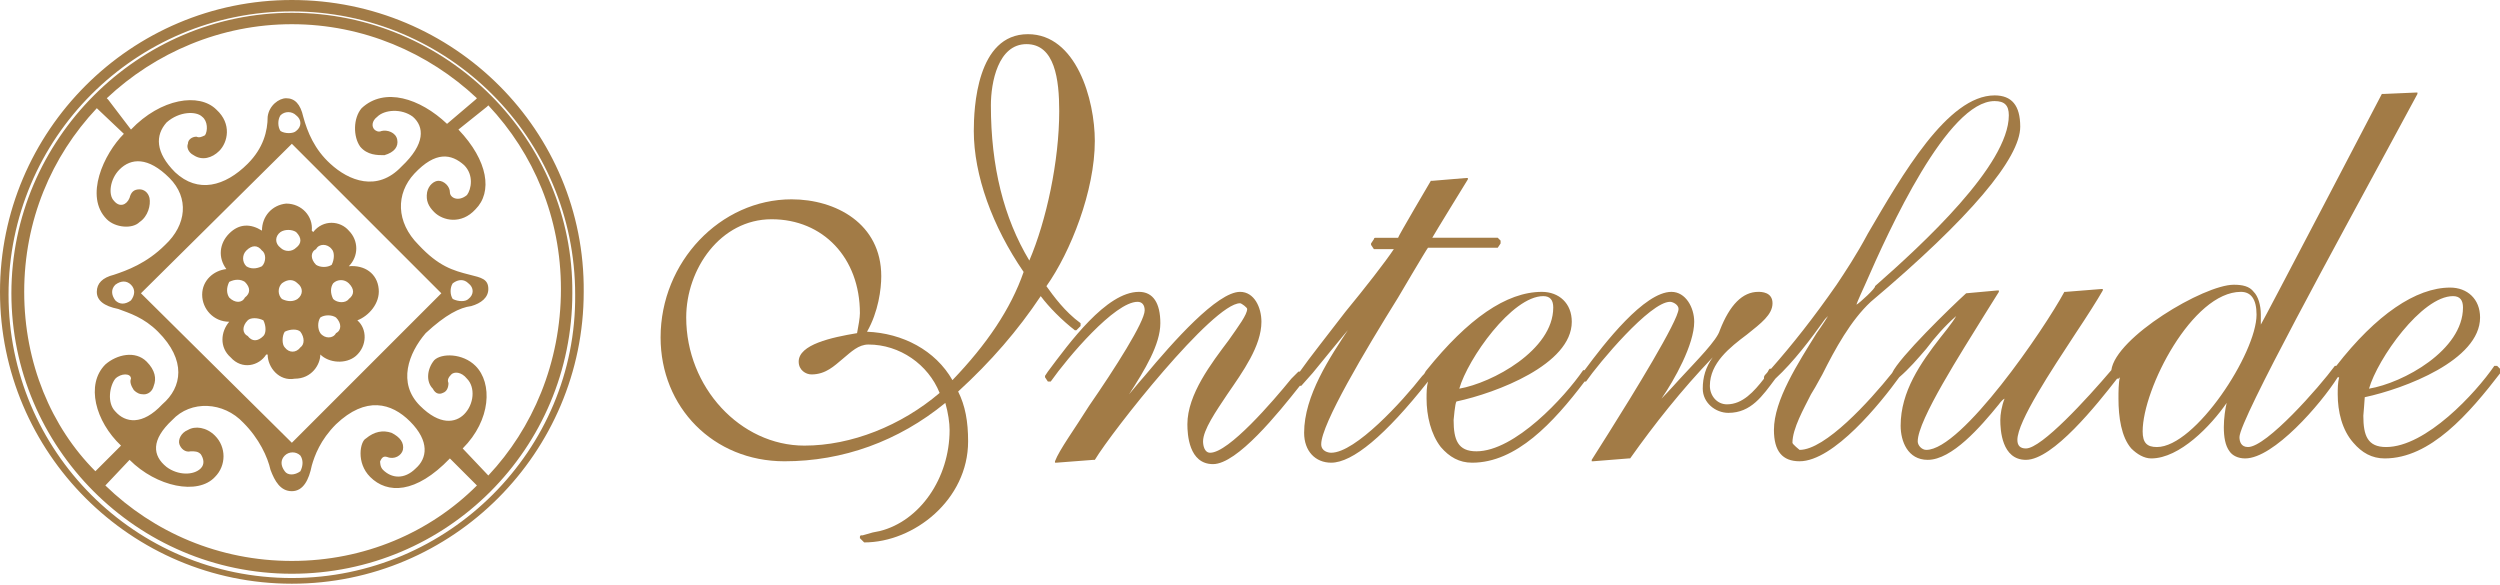
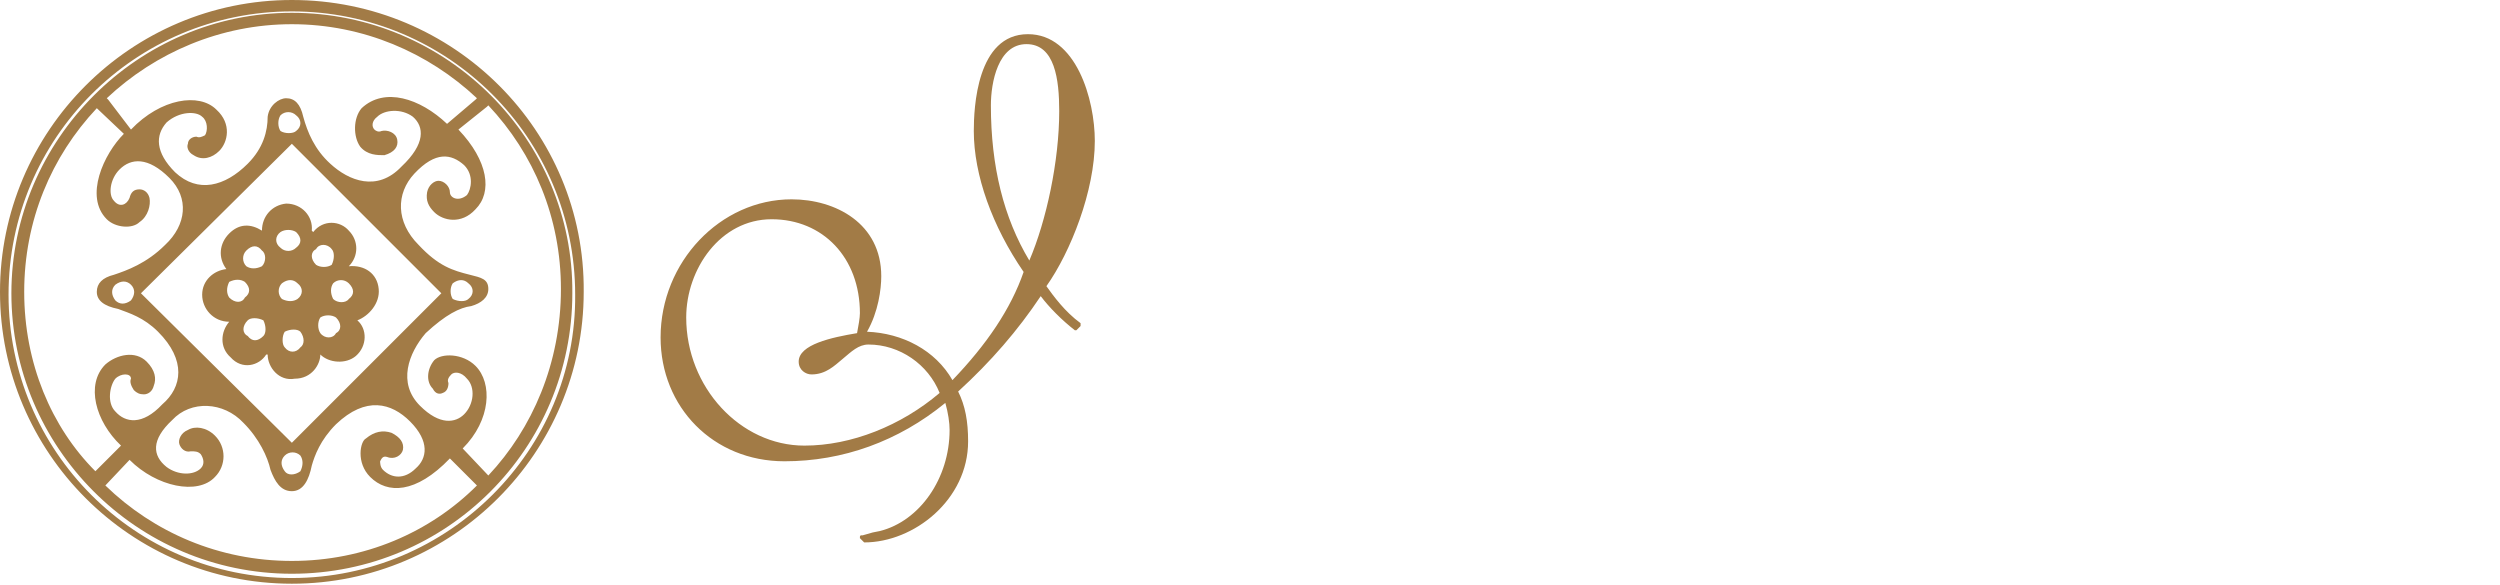
<svg xmlns="http://www.w3.org/2000/svg" version="1.1" id="レイヤー_1" x="0px" y="0px" width="175.6px" height="41.1px" viewBox="0 0 175.6 41.1" style="enable-background:new 0 0 175.6 41.1;" xml:space="preserve">
  <style type="text/css">
	.st0{fill:#A27B46;}
</style>
  <g>
    <g>
      <g>
        <g>
          <path class="st0" d="M75.5,23.2C75.5,23.2,75.5,23.2,75.5,23.2c0.1,0,0.1,0,0.1,0l0.3-0.3c0,0,0,0,0-0.1c0,0,0,0,0,0      c0,0,0-0.1,0-0.1c-1.1-0.8-1.9-1.9-2.4-2.6c1.7-2.4,3.4-6.7,3.4-10.2c0-2.9-1.3-7.5-4.7-7.5c-3.6,0-3.8,5.2-3.8,6.8      c0,3.1,1.3,6.7,3.5,9.9c-0.9,2.6-2.6,5.1-5,7.6c-1.2-2.1-3.5-3.3-6-3.4c0.8-1.4,1-3,1-3.9c0-3.7-3.2-5.4-6.3-5.4      c-5,0-9.2,4.4-9.2,9.7c0,4.9,3.7,8.7,8.7,8.7c4.1,0,8-1.4,11.3-4.1c0.2,0.7,0.3,1.4,0.3,1.9c0,3.4-2.1,6.4-4.9,7.1l-0.5,0.1      l-0.7,0.2c0,0-0.1,0-0.1,0c0,0-0.1,0-0.1,0.1c0,0,0,0.1,0,0.1l0.3,0.3c3.5,0,7.3-3,7.3-7.1c0-1.4-0.2-2.5-0.7-3.5      c2.3-2.1,4.2-4.3,5.8-6.7C73.7,21.6,74.6,22.5,75.5,23.2z M74.4,7.8c0,3.5-0.9,7.7-2.1,10.5c-1.8-3-2.7-6.6-2.7-10.9      c0-1.6,0.5-4.3,2.5-4.3C74.1,3.1,74.4,5.6,74.4,7.8z M60.2,23.4C60.1,23.4,60.1,23.4,60.2,23.4c-1.8,0.3-4.1,0.8-4.1,2      c0,0.6,0.5,0.9,0.9,0.9c1,0,1.6-0.6,2.2-1.1c0.6-0.5,1.1-1,1.8-1c2.2,0,4.2,1.4,5,3.4c-2.7,2.3-6.2,3.7-9.5,3.7      c-4.5,0-8.3-4.1-8.3-9c0-3.4,2.4-6.9,6-6.9c3.6,0,6.2,2.7,6.2,6.6C60.4,22.3,60.3,22.9,60.2,23.4z" />
-           <path class="st0" d="M175.6,25.9l-0.2-0.2c0,0,0,0-0.1,0c0,0,0,0-0.1,0c-1.3,1.9-4.8,5.7-7.6,5.7c-1.3,0-1.6-0.8-1.6-2.2      c0,0,0.1-1.2,0.1-1.3c2.8-0.6,8.1-2.6,8.1-5.6c0-1.3-0.9-2.1-2.1-2.1c-2.4,0-5.2,1.9-8,5.5c0,0-0.1,0-0.1,0      c-1.1,1.5-4.8,5.7-6.1,5.7c-0.5,0-0.6-0.4-0.6-0.7c0-1.2,7.1-14.1,10.5-20.4l2-3.7c0,0,0-0.1,0-0.1c0,0,0,0-0.1,0l-2.3,0.1      c0,0-0.1,0-0.1,0c0,0-8.3,15.9-8.5,16.2c0-0.3,0-0.5,0-0.7c0-0.7-0.2-1.3-0.5-1.6c-0.3-0.4-0.8-0.5-1.4-0.5      c-2.1,0-8.3,3.7-8.6,6c-1.7,2-4.9,5.5-6,5.5c-0.4,0-0.6-0.2-0.6-0.6c0-1.3,2.4-4.9,4.1-7.5c0.8-1.2,1.5-2.3,1.9-3      c0,0,0-0.1,0-0.1c0,0-0.1,0-0.1,0l-2.5,0.2c0,0-0.1,0-0.1,0c-1.4,2.6-7.2,11.1-9.7,11.1c-0.3,0-0.6-0.3-0.6-0.6      c0-1.5,3.1-6.3,4.7-8.9l1-1.6c0,0,0-0.1,0-0.1c0,0-0.1,0-0.1,0l-2.2,0.2c-1.1,1-4.7,4.5-5.2,5.6c0,0,0,0,0,0      c-1.6,2-4.7,5.4-6.5,5.4c0,0-0.5-0.4-0.5-0.5c0-1,0.8-2.4,1.3-3.4l0.3-0.5l0.5-0.9c0.9-1.8,2-3.8,3.4-5.1      c7-5.9,10.5-10.1,10.5-12.3c0-1.5-0.6-2.2-1.8-2.2c-3.3,0-6.5,5.6-8.9,9.7c-0.8,1.5-1.6,2.7-2.2,3.6c-1.6,2.3-3.1,4.2-4.6,5.9h0      c0,0-0.1,0-0.1,0c-0.1,0.1-0.1,0.2-0.2,0.3c-0.1,0.1-0.2,0.2-0.2,0.3c0,0,0,0,0,0.1c-0.7,0.9-1.5,1.8-2.6,1.8      c-0.7,0-1.2-0.6-1.2-1.3c0-1.6,1.4-2.7,2.6-3.6c1-0.8,1.8-1.4,1.8-2.2c0-0.8-0.8-0.8-1-0.8c-1.1,0-2,0.9-2.7,2.7      c-0.2,0.7-1.6,2.1-2.8,3.4c0,0-0.9,1-1.3,1.4c0.9-1.3,2.3-3.8,2.3-5.4c0-1-0.6-2.1-1.6-2.1c-1.9,0-4.7,3.6-6.1,5.5c0,0,0,0,0,0      c0,0-0.1,0-0.1,0c-1.3,1.9-4.8,5.7-7.5,5.7c-1.3,0-1.6-0.8-1.6-2.2c0,0,0.1-1.2,0.2-1.3c2.8-0.6,8.1-2.6,8.1-5.6      c0-1.3-0.9-2.1-2.1-2.1c-2.5,0-5.2,1.9-8.1,5.5c0,0,0,0,0,0c-0.1,0.1-0.1,0.2-0.2,0.3c0,0-0.1,0.1-0.1,0.1c0,0,0,0,0,0      c-1.4,1.8-4.7,5.4-6.4,5.4c-0.2,0-0.7-0.1-0.7-0.6c0-1.4,3.1-6.6,5.4-10.3c0,0,2-3.4,2.1-3.5c0.1,0,4.8,0,4.8,0c0,0,0.1,0,0.1,0      l0.2-0.3c0,0,0,0,0-0.1c0,0,0,0,0-0.1l-0.2-0.2c0,0,0,0-0.1,0c0,0-4.2,0-4.5,0c0.1-0.2,2.5-4.1,2.5-4.1c0,0,0,0,0,0      c0,0,0,0,0-0.1c0,0,0,0-0.1,0l-2.4,0.2c0,0-0.1,0-0.1,0c0,0-2.3,3.9-2.3,4c-0.1,0-1.6,0-1.6,0c0,0-0.1,0-0.1,0.1l-0.2,0.3      c0,0,0,0,0,0c0,0,0,0,0,0.1l0.2,0.3c0,0,0.1,0,0.1,0c0,0,1,0,1.3,0c-0.6,0.9-2,2.7-3.4,4.4c-1.3,1.7-2.5,3.2-3.2,4.2      c0,0,0,0,0,0c0,0-0.1,0-0.1,0l-0.5,0.5c-1.3,1.6-4.4,5.2-5.7,5.2c-0.4,0-0.5-0.5-0.5-0.8c0-0.8,0.9-2.1,1.7-3.3      c1.1-1.6,2.4-3.4,2.4-5.1c0-1-0.5-2.1-1.5-2.1c-1.6,0-4.7,3.5-6.7,5.9c0,0-0.7,0.8-1.1,1.3c1.1-1.7,2.2-3.5,2.2-5      c0-1.4-0.5-2.2-1.5-2.2c-2.3,0-4.9,3.6-6.4,5.6l-0.2,0.3c0,0,0,0.1,0,0.1l0.2,0.3c0,0,0,0,0.1,0c0,0,0.1,0,0.1,0      c1.2-1.7,4.5-5.6,6.1-5.6c0.3,0,0.5,0.2,0.5,0.6c0,0.8-2.1,4.1-3.9,6.7c-1,1.6-2.1,3.1-2.4,3.9c0,0,0,0.1,0,0.1c0,0,0,0,0.1,0      l2.6-0.2c0,0,0.1,0,0.1,0c1.2-2,8.3-11,10.2-11c0.1,0,0.5,0.3,0.5,0.4c0,0.4-0.6,1.2-1.3,2.2c-1.2,1.6-2.9,3.8-2.9,5.9      c0,0.7,0.1,2.8,1.8,2.8c1.7,0,4.6-3.6,6.1-5.5l0,0c0,0,0.1,0,0.1,0l0.8-0.9c0,0,2.2-2.7,2.8-3.4c-0.1,0.1-0.2,0.2-0.2,0.2      c-1.4,2.1-3.2,4.8-3.2,7.4c0,1.3,0.8,2.1,1.9,2.1c1.5,0,3.8-1.9,6.8-5.7c0,0,0,0,0,0l0,0c-0.1,0.4-0.1,0.8-0.1,1.2      c0,1.2,0.3,2.5,1,3.4c0.6,0.7,1.3,1.1,2.2,1.1c3.1,0,5.7-2.8,7.9-5.7c0,0,0,0,0,0c0,0,0.1,0,0.1,0c0.9-1.3,4.5-5.6,5.9-5.6      c0.2,0,0.6,0.2,0.6,0.5c0,0.8-3.2,6-4.9,8.7l-1.2,1.9c0,0,0,0.1,0,0.1c0,0,0.1,0,0.1,0l2.5-0.2c0,0,0.1,0,0.1,0      c1.7-2.4,3.6-4.8,5.8-7.1c-0.5,0.7-0.7,1.4-0.7,2.2c0,1,0.9,1.7,1.8,1.7c1.6,0,2.4-1.2,3.3-2.4c1.3-1.2,2.5-2.8,3.5-4.2      c0,0,0.1-0.1,0.2-0.2c-0.3,0.5-0.8,1.2-0.8,1.2c-1.3,2.1-3,4.7-3,6.8c0,1.5,0.6,2.2,1.8,2.2c2.4,0,5.7-4.1,7-5.9      c0.7-0.6,1.3-1.3,1.9-2c0.6-0.8,1.3-1.6,2.1-2.3c-0.2,0.4-1.1,1.5-1.1,1.5c-1.4,1.8-2.8,3.8-2.8,6.2c0,1.1,0.5,2.4,1.9,2.4      c1.7,0,3.7-2.3,5-3.9c0,0,0.2-0.3,0.4-0.4c-0.2,0.5-0.3,1.1-0.3,1.5c0,0.7,0.1,2.8,1.8,2.8c1.9,0,5-3.9,6.4-5.7l0,0c0,0,0,0,0,0      c0,0,0.1,0,0.1,0c0,0,0,0,0.1-0.1c-0.1,0.4-0.1,1-0.1,1.5c0,1.3,0.2,2.7,0.9,3.5c0.4,0.4,0.9,0.7,1.4,0.7c2,0,4.2-2.3,5.3-3.9      c-0.1,0.4-0.2,1.1-0.2,1.7c0,0.7,0.1,1.3,0.4,1.7c0.2,0.3,0.6,0.5,1.1,0.5c2,0,5.3-3.8,6.5-5.7c0,0,0,0,0,0c0,0,0.1,0,0.1,0l0,0      c-0.1,0.4-0.1,0.8-0.1,1.2c0,1.2,0.3,2.5,1.1,3.4c0.6,0.7,1.3,1.1,2.2,1.1c3.2,0,5.9-3.1,8.2-6.1C175.6,26,175.6,26,175.6,25.9z       M172.3,20.8c0.5,0,0.7,0.3,0.7,0.8c0,3-4.2,5.3-6.6,5.7C167,25.2,170.1,20.8,172.3,20.8z M151.5,31.4c-0.7,0-1-0.3-1-1.1      c0-3,3.5-9.8,6.9-9.8c0.7,0,1.1,0.5,1.1,1.6C158.5,24.8,154.2,31.4,151.5,31.4z M130.4,21.4c0-0.1,0.6-1.4,0.6-1.4      c1.7-3.9,5.8-12.9,9.1-12.9c0.7,0,1,0.3,1,1c0,3.5-6.1,9.1-9.4,12C131.8,20.2,130.6,21.3,130.4,21.4z M108.4,20.8      c0.5,0,0.7,0.3,0.7,0.8c0,3-4.3,5.3-6.6,5.7C103.1,25.2,106.2,20.8,108.4,20.8z" />
        </g>
      </g>
    </g>
  </g>
  <path class="st0" d="M20.5,0C9.2,0,0,9.2,0,20.5c0,11.3,9.2,20.5,20.5,20.5c11.3,0,20.5-9.2,20.5-20.5C41.1,9.2,31.9,0,20.5,0z   M20.5,40.6c-11,0-19.9-8.9-19.9-19.9c0-11,8.9-19.9,19.9-19.9c11,0,19.9,8.9,19.9,19.9C40.5,31.6,31.5,40.6,20.5,40.6z M26.6,20.3  c-0.1-1.1-1-1.7-2.1-1.6c0.7-0.7,0.7-1.8,0-2.5c-0.6-0.7-1.8-0.8-2.5,0.1l-0.1-0.1c0.1-1-0.7-1.9-1.8-1.9c-1,0.1-1.7,0.9-1.7,1.9  c-0.8-0.5-1.6-0.5-2.3,0.2c-0.7,0.7-0.8,1.7-0.2,2.5c-0.9,0.1-1.7,0.8-1.7,1.8c0,1,0.8,1.9,1.9,1.9c-0.6,0.7-0.7,1.8,0.1,2.5  c0.8,0.9,2,0.6,2.5-0.2h0.1c0,0.9,0.8,1.9,1.9,1.7c1.2,0,1.8-1,1.8-1.7c0.6,0.6,1.8,0.7,2.5,0.1c0.8-0.7,0.8-1.9,0.1-2.5  C25.9,22.2,26.7,21.3,26.6,20.3z M17.3,17.6c0.4-0.4,0.8-0.4,1.1,0c0.3,0.2,0.3,0.8,0,1.1c-0.4,0.2-0.8,0.2-1.1,0  C17,18.4,17,17.9,17.3,17.6z M16.1,20.9c-0.2-0.3-0.2-0.7,0-1.1c0.4-0.2,0.8-0.2,1.1,0c0.4,0.4,0.4,0.8,0,1.1  C17,21.3,16.5,21.3,16.1,20.9z M18.5,23.6c-0.4,0.4-0.8,0.4-1.1,0c-0.4-0.2-0.4-0.7,0-1.1c0.2-0.2,0.7-0.2,1.1,0  C18.7,22.9,18.7,23.4,18.5,23.6z M19.7,16.3c0.3-0.2,0.8-0.2,1.1,0c0.4,0.4,0.4,0.8,0,1.1c-0.3,0.3-0.8,0.3-1.1,0  C19.3,17.1,19.3,16.6,19.7,16.3z M19.8,19.9c0.4-0.3,0.8-0.3,1.1,0c0.4,0.3,0.4,0.8,0,1.1c-0.3,0.2-0.7,0.2-1.1,0  C19.5,20.7,19.5,20.2,19.8,19.9z M21.1,24.4c-0.3,0.4-0.8,0.4-1.1,0c-0.2-0.2-0.2-0.8,0-1.1c0.4-0.2,0.9-0.2,1.1,0  C21.4,23.7,21.4,24.2,21.1,24.4z M22.2,17.5c0.2-0.4,0.8-0.4,1.1,0c0.2,0.2,0.2,0.7,0,1.1c-0.3,0.2-0.8,0.2-1.1,0  C21.8,18.2,21.8,17.7,22.2,17.5z M23.6,23.4c-0.2,0.4-0.8,0.4-1.1,0c-0.2-0.3-0.2-0.8,0-1.1c0.3-0.2,0.8-0.2,1.1,0  C24,22.7,24,23.2,23.6,23.4z M24.5,21c-0.2,0.3-0.8,0.3-1.1,0c-0.2-0.4-0.2-0.8,0-1.1c0.3-0.3,0.8-0.3,1.1,0  C24.9,20.3,24.9,20.7,24.5,21z M20.5,0.9C9.7,0.9,0.8,9.8,0.8,20.6s8.8,19.7,19.7,19.7c10.9,0,19.7-8.8,19.7-19.7  C40.3,9.8,31.4,0.9,20.5,0.9z M20.5,1.7c5,0,9.6,2,13,5.2l-0.1,0.1l0,0l-2,1.7c-1.9-1.8-4.4-2.6-6-1.1c-0.6,0.7-0.6,2-0.1,2.7  c0.5,0.6,1.2,0.6,1.7,0.6c0.7-0.2,1-0.6,0.9-1.1c-0.1-0.5-0.7-0.7-1.1-0.6c-0.2,0.1-0.4,0-0.5-0.1c-0.2-0.2-0.2-0.6,0.2-0.9  c0.5-0.5,1.7-0.6,2.5,0c0.8,0.7,0.9,1.9-0.8,3.5c-1.7,1.8-3.7,1-5-0.2c-1.1-1-1.6-2.2-1.9-3.3c-0.2-0.9-0.6-1.3-1.2-1.3  c-0.5,0-1.2,0.5-1.3,1.3c0,1-0.3,2.2-1.4,3.3c-1.6,1.6-3.5,2.1-5.1,0.6c-1.4-1.4-1.4-2.6-0.6-3.5c0.9-0.8,2.1-0.8,2.5-0.4  c0.4,0.3,0.4,1,0.2,1.3c-0.2,0.1-0.4,0.2-0.6,0.1c-0.3,0-0.6,0.2-0.6,0.5c-0.1,0.2,0,0.6,0.4,0.8c0.6,0.4,1.3,0.2,1.8-0.3  c0.6-0.6,0.9-1.9-0.2-2.9c-1.2-1.2-3.9-0.8-6,1.4L7.6,7v0L7.5,6.9C10.9,3.7,15.5,1.7,20.5,1.7z M20.5,31.1L9.9,20.6l10.6-10.5  L31,20.6L20.5,31.1z M21.1,33.1c-0.4,0.3-0.9,0.3-1.1,0c-0.3-0.4-0.3-0.8,0-1.1c0.3-0.3,0.8-0.3,1.1,0  C21.3,32.3,21.3,32.7,21.1,33.1z M19.7,8.1c0.3-0.3,0.8-0.3,1.1,0c0.4,0.3,0.4,0.8,0,1.1c-0.2,0.2-0.8,0.2-1.1,0  C19.5,8.9,19.5,8.4,19.7,8.1z M1.7,20.5c0-5,1.9-9.5,5.1-12.9l1.9,1.8c-1.4,1.4-2.8,4.4-1.2,6c0.6,0.6,1.8,0.7,2.3,0.2  c0.6-0.4,0.8-1.2,0.7-1.7c-0.1-0.4-0.4-0.6-0.7-0.6c-0.4,0-0.6,0.2-0.7,0.6c-0.2,0.5-0.7,0.7-1.1,0.2c-0.4-0.4-0.3-1.5,0.4-2.2  c0.8-0.8,2-0.9,3.5,0.6c1.4,1.4,1.2,3.3-0.3,4.7c-1.3,1.3-2.7,1.8-3.6,2.1c-0.8,0.2-1.2,0.6-1.2,1.2c0,0.6,0.5,1,1.5,1.2  c0.8,0.3,1.8,0.6,2.8,1.6c2,2,1.7,3.9,0.3,5.1c-1.4,1.5-2.6,1.3-3.3,0.5c-0.6-0.6-0.4-1.8,0-2.3c0.4-0.4,1.1-0.4,1.1,0  c-0.1,0.2,0,0.5,0.2,0.8c0.2,0.2,0.4,0.3,0.7,0.3c0.3,0,0.6-0.2,0.7-0.6c0.2-0.5,0.1-1.1-0.5-1.7c-0.8-0.8-2.1-0.5-2.9,0.2  c-1.4,1.4-0.7,4,1.1,5.7l-1.8,1.8C3.6,30,1.7,25.5,1.7,20.5z M9.2,21.1c-0.4,0.3-0.8,0.3-1.1,0c-0.3-0.4-0.3-0.8,0-1.1  c0.4-0.3,0.8-0.3,1.1,0C9.5,20.3,9.5,20.7,9.2,21.1z M20.5,39.4c-5.1,0-9.7-2-13.1-5.3l1.7-1.8c1.9,1.9,4.8,2.5,6,1.2  c0.8-0.8,0.8-2.1,0-2.9c-0.6-0.6-1.4-0.7-1.9-0.4c-0.5,0.2-0.7,0.7-0.6,1c0.1,0.3,0.4,0.6,0.8,0.5c0.3,0,0.5,0,0.7,0.2  c0.2,0.3,0.3,0.7,0,1c-0.5,0.5-1.6,0.5-2.4-0.1c-1-0.8-1.1-1.9,0.4-3.3c1.3-1.4,3.6-1.3,5,0.2c1.1,1.1,1.7,2.4,1.9,3.3  c0.3,0.8,0.7,1.5,1.5,1.5c0.8,0,1.2-0.8,1.4-1.8c0.2-0.7,0.6-1.8,1.7-2.9c2.1-2,3.9-1.5,5.2-0.2c1.4,1.4,1.2,2.6,0.4,3.3  c-0.8,0.8-1.7,0.7-2.3,0.1c-0.2-0.2-0.2-0.5-0.2-0.6c0.1-0.2,0.2-0.4,0.5-0.3c0.5,0.2,1-0.1,1.1-0.5c0.1-0.5-0.2-0.9-0.8-1.2  c-0.6-0.2-1.2-0.1-1.8,0.4C25.3,31,25,32.5,26,33.5c1.2,1.2,3.2,1.2,5.6-1.3l1.8,1.8l0.1,0.1C30.2,37.4,25.6,39.4,20.5,39.4z   M34.3,33.4l-1.8-1.9c2-2,2.1-4.6,0.9-5.8c-0.9-0.9-2.4-0.9-2.9-0.4c-0.5,0.6-0.6,1.5-0.1,2c0.2,0.4,0.5,0.4,0.7,0.3  c0.3-0.1,0.4-0.4,0.4-0.7c-0.1-0.2,0-0.4,0.2-0.6c0.2-0.2,0.7-0.2,1.1,0.3c0.6,0.6,0.5,1.8-0.2,2.5c-0.6,0.6-1.7,0.8-3.1-0.6  c-1.6-1.6-0.8-3.7,0.4-5.1c1.4-1.3,2.4-1.8,3.2-1.9c0.7-0.2,1.2-0.6,1.2-1.2c0-0.7-0.5-0.8-1.3-1c-1.2-0.3-2.2-0.6-3.6-2.1  c-1.6-1.6-1.6-3.6-0.3-5c1.5-1.6,2.6-1.4,3.5-0.6c0.7,0.7,0.5,1.7,0.2,2.1c-0.6,0.5-1.2,0.2-1.2-0.2c0-0.4-0.4-0.8-0.8-0.8  c-0.3,0-0.7,0.3-0.8,0.8c-0.1,0.6,0.1,1,0.5,1.4c0.6,0.6,1.9,0.9,2.9-0.2c1.2-1.2,0.9-3.4-1.2-5.6l2-1.6l0,0l0.1-0.1  c3.2,3.4,5.1,7.9,5.1,12.9C39.4,25.5,37.4,30.1,34.3,33.4z M31.8,19.9c0.4-0.3,0.8-0.3,1.1,0c0.4,0.3,0.4,0.8,0,1.1  c-0.2,0.2-0.7,0.2-1.1,0C31.6,20.7,31.6,20.2,31.8,19.9z" />
</svg>